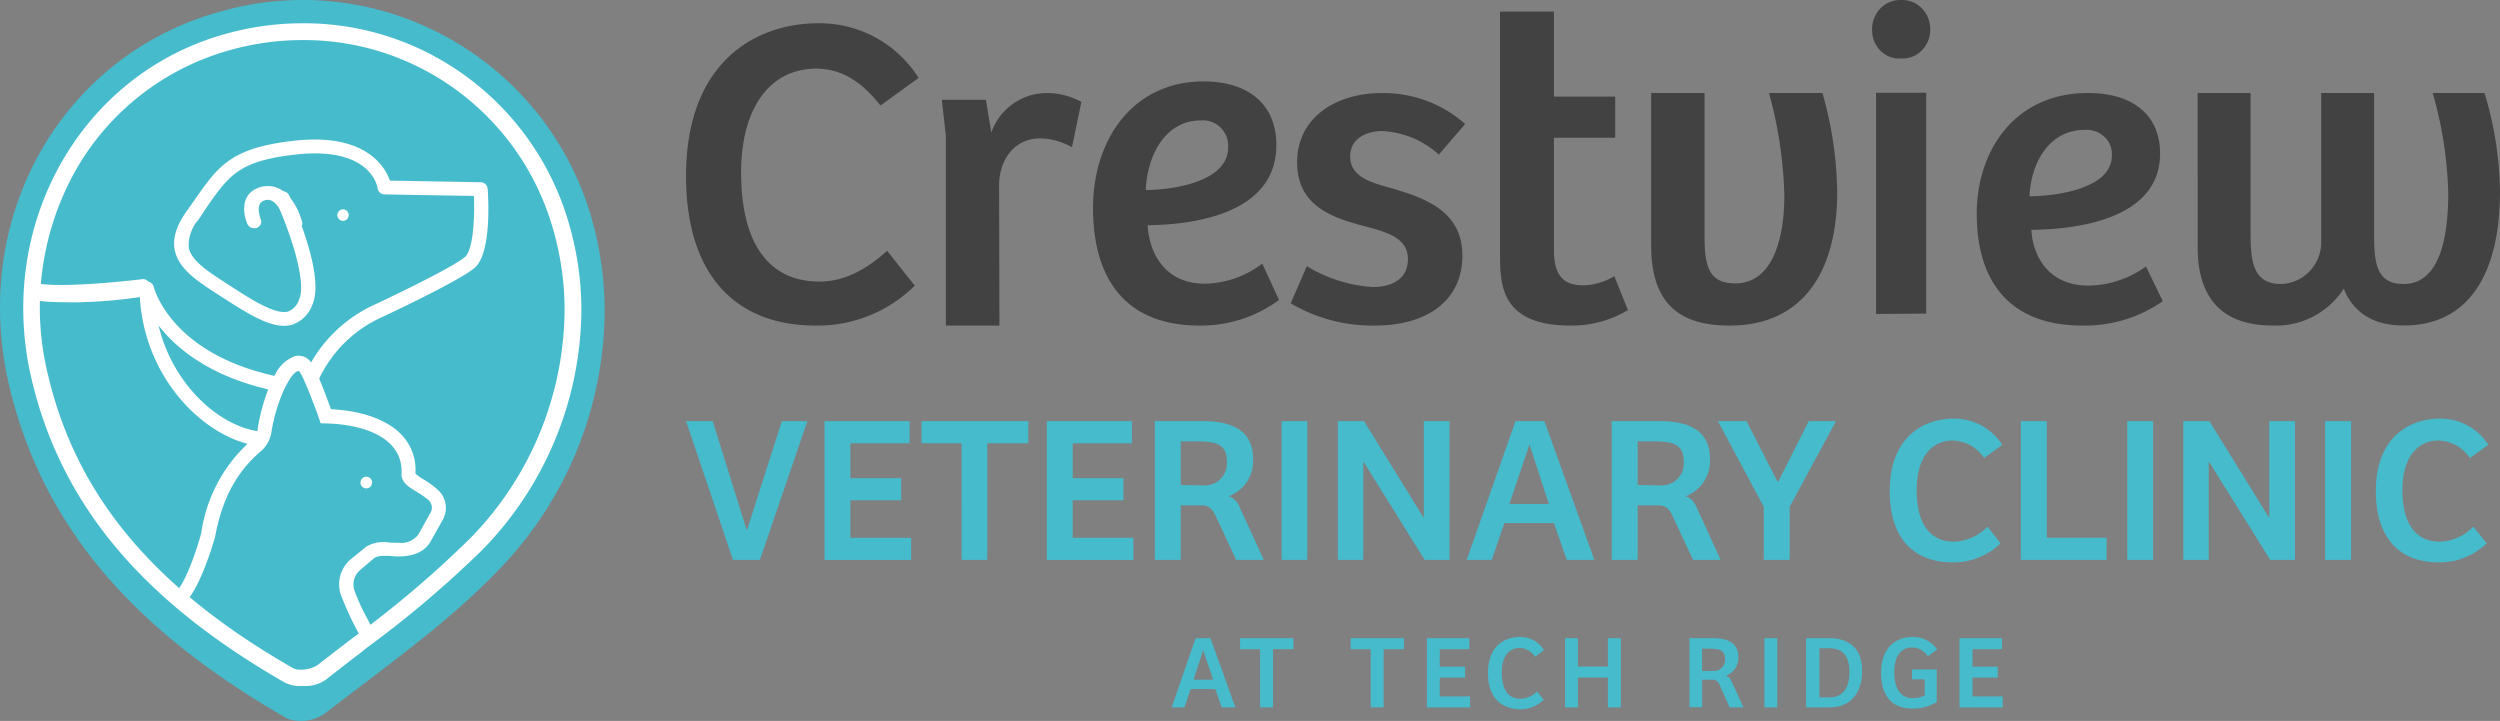
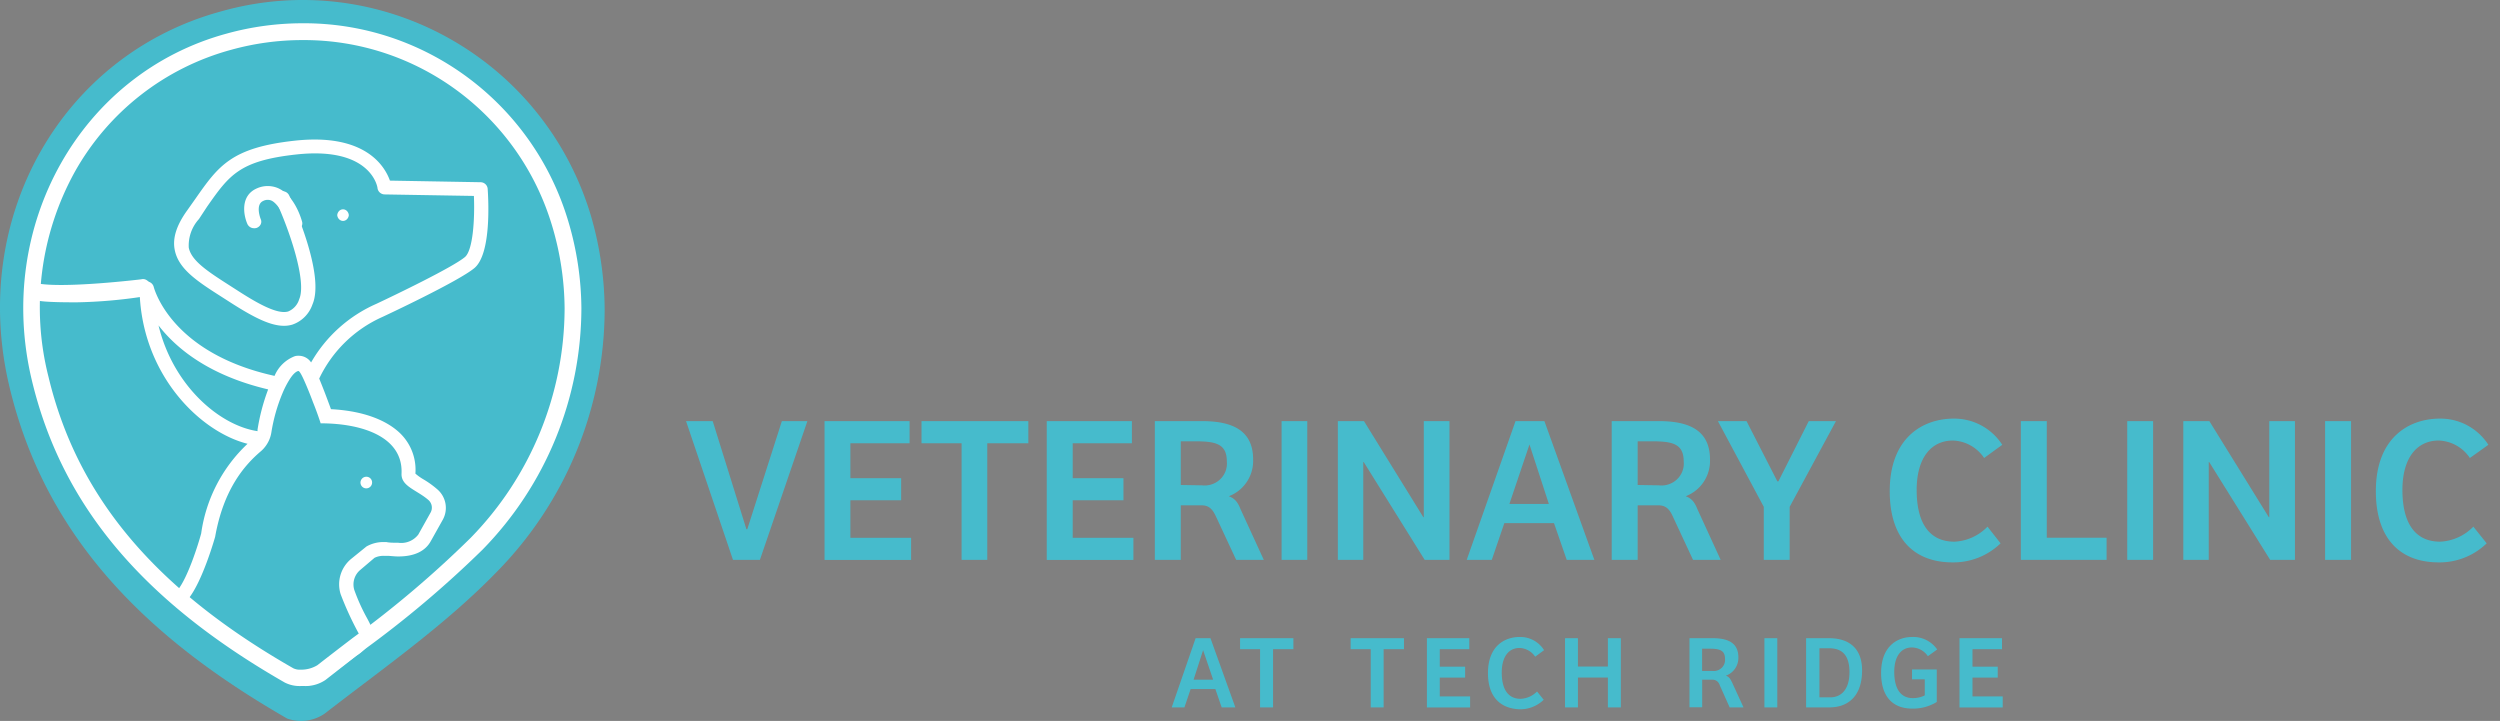
<svg xmlns="http://www.w3.org/2000/svg" width="215" height="62">
  <rect width="100%" height="100%" fill="#808080" stroke="none" />
  <g fill="none" fill-rule="evenodd">
    <path fill="#46BBCC" fill-rule="nonzero" d="M50 26.557a29.624 29.624 0 0 1-8.577 20.065c-3.994 4.06-8.783 7.354-13.335 10.854a3.23 3.23 0 0 1-2.88.325C14.945 52 6.613 44.425 3.726 32.495.608 19.604 7.818 7.182 20.076 3.872 32.301.456 45.032 7.374 48.71 19.43A61.33 61.33 0 0 1 50 26.557Z" />
    <path fill="#46BBCC" fill-rule="nonzero" d="M52 26.56a32.252 32.252 0 0 1-9.275 22.62c-4.441 4.575-9.768 8.288-14.815 12.2-.944.639-2.131.794-3.206.419C13.277 55.234 4.017 46.726.811 33.254-2.659 18.722 5.305 4.724 18.983.988 32.57-2.874 46.727 4.926 50.81 18.523A29.336 29.336 0 0 1 52 26.56Z" />
    <path fill="#FFF" fill-rule="nonzero" d="M6.614 26c-.78 0-2.803 0-3.4-.159-.4-.084-.13-.43-.058-.83.073-.402-.327-.71.08-.636 2.3.44 8.852-.345 8.91-.354.365-.1.73.17.844.625a.738.738 0 0 1-.618.85c-1.911.3-3.833.467-5.758.504Z" />
    <path fill="#46BBCC" fill-rule="nonzero" d="M31 40.547a.539.539 0 0 1 .232-.463.48.48 0 0 1 .495-.028c.17.086.277.27.273.468a.513.513 0 0 1-.5.476.513.513 0 0 1-.5-.476v.023Z" />
    <path d="M25.617 32c-.185.065-.395.358-.617.813l.944.187.056-.211c-.167-.464-.302-.789-.383-.789ZM23 33.447c-4.899-1.167-7.574-3.53-9-5.447 1.204 5.16 5.032 8.523 8.062 9v-.129c.197-1.171.511-2.319.938-3.424Z" />
    <path fill="#FFF" fill-rule="nonzero" d="M31.503 42a.501.501 0 0 0 .497-.5.49.49 0 0 0-.497-.5c-.276 0-.5.225-.503.505.006.277.23.498.503.495Z" />
    <path fill="#FFF" fill-rule="nonzero" d="M41.94 16.237a.616.616 0 0 0-.611-.566l-7.795-.138c-.433-1.217-2.105-4.095-8.174-3.436-5.472.597-6.572 2.166-8.56 5.005l-.698.988c-.92 1.278-1.277 2.388-1.075 3.398.317 1.66 1.973 2.725 4.071 4.064l.573.368c2.438 1.576 4.118 2.403 5.472 1.997a2.786 2.786 0 0 0 1.727-1.73c1.107-2.54-1.68-8.694-2.005-9.383a.618.618 0 0 0-.82-.299.59.59 0 0 0-.302.804c1.122 2.426 2.662 6.888 1.989 8.42a1.644 1.644 0 0 1-.945 1.056c-.944.283-2.693-.72-4.443-1.853l-.572-.367c-1.85-1.187-3.313-2.12-3.538-3.268a3.375 3.375 0 0 1 .875-2.457l.704-1.072c1.904-2.71 2.771-3.95 7.687-4.485 6.355-.689 6.966 2.755 6.966 2.9.042.301.297.528.604.537l7.686.13c.085 2.013-.085 4.684-.774 5.258-1.045.872-5.883 3.207-7.624 4.026a12.05 12.05 0 0 0-5.604 5.036 1.273 1.273 0 0 0-1.1-.574.994.994 0 0 0-.302.038 3.08 3.08 0 0 0-1.741 1.692c-8.855-1.952-10.334-7.432-10.396-7.67a.62.62 0 0 0-.67-.442.615.615 0 0 0-.545.588c.085 7.279 5.117 12.315 9.289 13.364a13.038 13.038 0 0 0-3.987 7.707c-.263.98-1.16 3.827-2.035 4.891-.209.254-.304.58-.264.903.039.33.434.62.697.82 5.65 4.079 6.966 4.699 8.383 5.801.64.445 1.4.693 2.183.712a3.053 3.053 0 0 0 1.587-.436l.124-.077 2.685-2.097a3.769 3.769 0 0 0 1.262-1.309c.085-.192.117-.404.093-.612v-.23a1.267 1.267 0 0 0-.085-.337 9.552 9.552 0 0 0-.38-.765 16.25 16.25 0 0 1-1.083-2.403 1.627 1.627 0 0 1 .526-1.73l1.216-1.033c.241-.114.506-.172.774-.169h.302c.27 0 .611.054.967.054 1.362 0 2.322-.444 2.802-1.332l1.037-1.852c.462-.861.27-1.922-.464-2.572a8.054 8.054 0 0 0-1.208-.873 4.31 4.31 0 0 1-.696-.497 4.379 4.379 0 0 0-1.192-3.345c-.728-.765-2.454-2.005-6.069-2.196-.155-.421-.356-.965-.573-1.531a68.048 68.048 0 0 0-.44-1.102 10.956 10.956 0 0 1 5.418-5.29c.263-.122 6.548-3.06 7.926-4.209 1.478-1.232 1.207-5.901 1.145-6.82Zm-28.307 11.75c1.494 1.936 4.296 4.293 9.428 5.502a17.355 17.355 0 0 0-.913 3.46v.13c-3.243-.482-7.253-3.88-8.515-9.093Zm13.933 8.419c3.646 0 7.098 1.194 6.967 4.309-.062 1.117 1.323 1.416 2.322 2.296a.873.873 0 0 1 .162 1.094l-1.044 1.868a1.852 1.852 0 0 1-1.727.704c-.371 0-.774 0-1.021-.061h-.248a2.936 2.936 0 0 0-1.463.383l-1.331 1.079a2.835 2.835 0 0 0-.89 3.015c.424 1.121.923 2.213 1.493 3.269l.256.459s-.325.222-1.115.834l-2.725 1.86c-.29.172-.621.262-.96.26a2.877 2.877 0 0 1-1.547-.535c-1.471-.766-3.166-1.654-8.515-5.718 1.254-1.53 2.322-5.358 2.322-5.358.72-4.049 2.477-6.123 3.948-7.37.135-.117.257-.248.364-.39.278-.361.459-.785.526-1.233.184-1.156.506-2.287.96-3.368.163-.392.357-.77.58-1.133.271-.436.534-.711.774-.765.101 0 .271.306.48.765.21.46.527 1.225.774 1.899.372.91.658 1.806.658 1.806v.03Z" />
    <path fill="#FFF" fill-rule="nonzero" d="M21.849 19.628a.628.628 0 0 1-.572-.361c-.346-.787-.62-2.434.805-3.062a2.272 2.272 0 0 1 1.802-.036c1.433.606 2.028 2.643 2.093 2.889a.533.533 0 0 1-.065.449.649.649 0 0 1-.402.273c-.346.08-.41.397-.5.086-.184-.664-1.013-2.34-1.68-2.621a.833.833 0 0 0-.693.036c-.724.318-.21 1.589-.201 1.596.111.289-.048.605-.362.722a.658.658 0 0 1-.225.03Z" />
    <path fill="#FFF" fill-rule="nonzero" d="M25.833 58.999a2.805 2.805 0 0 1-1.353-.306c-12.285-7.04-19.195-15.306-21.749-26.02C-.431 19.403 6.942 6.286 19.524 2.881a24.481 24.481 0 0 1 6.469-.88c10.559-.066 19.89 6.9 22.897 17.089a26.712 26.712 0 0 1 1.11 7.4 29.764 29.764 0 0 1-8.507 20.785 90.838 90.838 0 0 1-10.315 8.701c-1.012.765-2.03 1.53-3.041 2.296a4.001 4.001 0 0 1-2.304.727Zm.16-55.552c-2.055.002-4.1.28-6.082.827a22.022 22.022 0 0 0-13.47 10.492 24.148 24.148 0 0 0-2.28 17.601c2.455 10.3 9.122 18.275 21.057 25.101.2.097.424.139.646.123a2.67 2.67 0 0 0 1.429-.383c1.014-.79 2.027-1.571 3.04-2.342a90.113 90.113 0 0 0 10.134-8.601 28.328 28.328 0 0 0 8.089-19.76 25.31 25.31 0 0 0-1.05-7.002C44.683 9.929 35.915 3.385 25.994 3.447Z" />
    <path fill="#FFF" fill-rule="nonzero" d="M29 18.5c.027-.284.242-.5.5-.5s.473.216.5.5c-.027.284-.242.5-.5.5s-.473-.216-.5-.5Z" />
-     <path fill="#414241" fill-rule="nonzero" d="m76.291 21.569 2.38 2.997A11.872 11.872 0 0 1 70.149 28C63.332 27.999 59 23.734 59 15.13 59 5.283 65.03 2 70.38 2A10.075 10.075 0 0 1 79 6.7l-3.277 2.375c-1.586-1.993-3.277-3.17-5.545-3.17-3.875 0-6.442 3.253-6.442 8.948 0 5.696 2.11 9.361 6.734 9.361 2.058 0 3.943-.944 5.821-2.645ZM85.952 28h-4.607V11.71L81 8.584h3.785l.468 2.821c.691-2 2.557-3.358 4.676-3.403A6.15 6.15 0 0 1 93 8.767l-.814 3.902a5.588 5.588 0 0 0-2.74-.767c-2.089 0-3.448 1.664-3.525 3.902L85.952 28ZM109.767 12.482c0 6.06-7.476 6.849-11.073 6.888.155 2.553 1.6 5.029 4.926 5.029a8.436 8.436 0 0 0 4.935-1.726L110 25.797a11.346 11.346 0 0 1-6.885 2.202C96.658 27.983 94 23.813 94 17.894 94 12.115 97.326 7 103.542 7c3.84.016 6.225 1.984 6.225 5.482Zm-6.496-2.124c-3.109 0-4.616 3.069-4.733 5.982 2.114 0 7.08-.633 7.08-3.655a2.185 2.185 0 0 0-.64-1.707 2.162 2.162 0 0 0-1.707-.62ZM112.387 22.889a12.425 12.425 0 0 0 5.676 1.795c1.663 0 3.018-.708 3.018-2.398 0-1.691-1.513-2.235-3.373-2.741-2.9-.745-6.156-1.683-6.156-5.586 0-3.903 3.413-5.958 7.267-5.958 2.67-.03 5.246.927 7.181 2.666l-2.262 2.63c-1.304-1.204-3.022-1.923-4.84-2.027-1.435 0-2.782.67-2.782 2.175 0 1.72 1.67 2.234 3.53 2.733 2.902.864 6.118 1.952 6.118 5.817 0 3.866-3.059 6.003-7.504 6.003a13.8 13.8 0 0 1-7.26-1.914l1.387-3.195ZM133.64 1v7.31h5.268v3.537h-5.268v9.667c0 2.328.937 3.023 2.541 3.023.94-.026 1.856-.3 2.65-.793L140 26.669a9.416 9.416 0 0 1-4.95 1.33c-6.089 0-6.05-3.65-6.05-6.311V1h4.64ZM156.73 8c.8 2.763 1.226 5.62 1.27 8.497C158 23.598 154.877 28 148.744 28c-4.547 0-6.744-2.117-6.744-6.902V8h4.593v12.163c0 2.354.153 4.21 2.618 4.21 3.239 0 4.242-3.835 4.242-7.57A36.707 36.707 0 0 0 152.136 8h4.593ZM163.497.002a2.348 2.348 0 0 1 1.774.706c.474.48.737 1.14.729 1.829a2.527 2.527 0 0 1-.735 1.81 2.318 2.318 0 0 1-1.768.68 2.275 2.275 0 0 1-1.778-.668 2.483 2.483 0 0 1-.718-1.822 2.56 2.56 0 0 1 .726-1.826 2.349 2.349 0 0 1 1.77-.709ZM161.339 27V7.974h4.316V26.97l-4.316.03ZM185.767 13.2c0 5.779-7.476 6.531-11.073 6.568.155 2.436 1.6 4.797 4.926 4.797a8.699 8.699 0 0 0 4.935-1.646L186 25.9a11.723 11.723 0 0 1-6.885 2.1c-6.457 0-9.115-3.978-9.115-9.608C170 12.879 173.326 8 179.542 8c3.84-.016 6.225 1.861 6.225 5.198Zm-6.496-2.027c-3.109 0-4.616 2.927-4.733 5.706 2.114 0 7.08-.604 7.08-3.486a2.03 2.03 0 0 0-.64-1.628 2.224 2.224 0 0 0-1.707-.592ZM213.666 8A30.263 30.263 0 0 1 215 16.442c0 7.03-2.631 11.55-8.28 11.55-2.828 0-4.39-1.274-5.156-3.162a6.935 6.935 0 0 1-6.15 3.162c-4.124 0-6.414-2.164-6.414-6.723V8h4.55v12.056c0 2.356.189 4.367 2.6 4.367a3.53 3.53 0 0 0 2.501-1.12 3.616 3.616 0 0 0 .972-2.587V8h4.55v12.018c0 2.433.113 4.405 2.524 4.405 3.321 0 3.852-4.52 3.852-7.843A34.323 34.323 0 0 0 209.215 8h4.45Z" />
    <g fill="#46BBCC" fill-rule="nonzero">
      <path d="M63.036 48.147 59 36.217h2.293l2.897 9.293h.077l2.973-9.292h2.194l-4.082 11.929zM70.91 36.218h7.315v1.9h-5.091v3.005h4.365v1.9h-4.365v3.23h5.22v1.901H70.91zM88.438 36.218v1.9h-3.532v10.029h-2.21V38.118H79.25v-1.9zM90.02 36.218h7.323v1.9h-5.091v3.005h4.365v1.9h-4.365v3.23h5.22v1.901H90.02zM101.547 48.147h-2.232v-11.93h4.074c2.684 0 4.38.857 4.38 3.299a3.251 3.251 0 0 1-2.094 3.162c.49.173.764.481 1.001 1.09l2.01 4.379h-2.376l-1.751-3.756c-.26-.556-.566-.932-1.208-.932h-1.804v4.688Zm1.82-6.408a1.94 1.94 0 0 0 1.573-.524c.416-.4.624-.965.567-1.534 0-1.502-.948-1.728-2.683-1.728h-1.277v3.756l1.82.03ZM110.216 48.147v-11.93h2.209v11.93zM124.655 36.218v11.929h-2.132l-5.244-8.413h-.038v8.413h-2.187v-11.93h2.248l5.106 8.264h.038v-8.263zM126.138 48.147l4.197-11.93h2.484l4.296 11.93h-2.377l-1.093-3.155h-4.273l-1.078 3.155h-2.156Zm3.67-4.808h3.394l-1.667-5.115-1.727 5.115ZM140.838 48.147h-2.232v-11.93h4.074c2.683 0 4.38.857 4.38 3.299a3.251 3.251 0 0 1-2.094 3.162c.49.173.764.481 1.001 1.09l2.01 4.379H145.6l-1.75-3.756c-.252-.556-.566-.932-1.208-.932h-1.804v4.688Zm1.827-6.408a1.94 1.94 0 0 0 1.568-.527c.414-.4.622-.963.565-1.531 0-1.502-.948-1.728-2.683-1.728h-1.277v3.756l1.827.03ZM157.892 36.218l-3.982 7.37v4.559h-2.225v-4.56l-3.944-7.37h2.461l2.653 5.184h.084l2.614-5.183zM170.925 45.292l1.124 1.435a5.817 5.817 0 0 1-4.128 1.638c-3.302 0-5.404-2.028-5.404-6.122 0-4.68 2.92-6.243 5.511-6.243a4.913 4.913 0 0 1 4.166 2.254l-1.56 1.134a3.36 3.36 0 0 0-2.682-1.502c-1.88 0-3.119 1.502-3.119 4.251 0 2.75 1.017 4.447 3.249 4.447a4.22 4.22 0 0 0 2.843-1.292ZM173.792 36.218h2.232v10.028h5.144v1.9h-7.376zM182.942 48.147v-11.93h2.224v11.93zM197.366 36.218v11.929h-2.132l-5.244-8.413h-.038v8.413h-2.187v-11.93h2.24l5.114 8.264h.038v-8.263zM199.958 48.147v-11.93h2.232v11.93zM212.708 45.292l1.147 1.435a5.817 5.817 0 0 1-4.128 1.638c-3.302 0-5.404-2.028-5.404-6.122 0-4.68 2.92-6.243 5.51-6.243A4.898 4.898 0 0 1 214 38.254l-1.59 1.134a3.36 3.36 0 0 0-2.683-1.502c-1.88 0-3.119 1.502-3.119 4.251 0 2.75 1.017 4.447 3.249 4.447a4.252 4.252 0 0 0 2.851-1.292ZM104.1 54.885l2.14 5.95h-1.176l-.543-1.578h-2.125l-.535 1.578h-1.093l2.056-5.95h1.276Zm-.634 1.03-.818 2.538h1.682l-.864-2.539ZM106.646 55.832v-.947h4.586v.947h-1.75v5.003h-1.116v-5.003zM116.155 55.832v-.947h4.587v.947h-1.75v5.003h-1.11v-5.003zM126.36 54.885v.947h-2.538v1.502h2.179v.939h-2.179v1.615h2.607v.954h-3.715v-5.957zM127.965 57.89c0-2.336 1.437-3.11 2.73-3.11a2.403 2.403 0 0 1 2.094 1.134l-.765.564a1.68 1.68 0 0 0-1.345-.752c-.933 0-1.529.752-1.529 2.119 0 1.367.505 2.253 1.62 2.253a2.103 2.103 0 0 0 1.415-.63l.573.713a2.908 2.908 0 0 1-2.056.819c-1.69-.06-2.737-1.082-2.737-3.11ZM135.701 54.885v2.434h2.576v-2.434h1.116v5.95h-1.116v-2.57h-2.576v2.57h-1.108v-5.95zM147.305 54.885c1.338 0 2.194.428 2.194 1.638a1.615 1.615 0 0 1-1.078 1.585c.275.097.375.248.543.593l.978 2.134h-1.192l-.856-1.916a.64.64 0 0 0-.604-.466h-.902v2.374h-1.093v-5.942h2.01Zm1.047 1.78c0-.75-.474-.878-1.33-.878h-.642v1.915h.91a.98.98 0 0 0 .78-.272c.205-.2.309-.481.282-.765ZM152.847 54.885v5.95h-1.108v-5.95zM157.296 54.885c1.75 0 2.843.894 2.843 2.765 0 2.343-1.33 3.185-2.797 3.185h-2.018v-5.95h1.972Zm1.758 2.922c0-1.607-.764-2.058-1.773-2.058h-.81v4.222h.932c.986 0 1.651-.729 1.651-2.164ZM161.775 57.875c0-2.321 1.422-3.095 2.668-3.095a2.514 2.514 0 0 1 2.156 1.074l-.803.579c-.3-.455-.809-.736-1.36-.752-.94 0-1.53.752-1.53 2.104s.482 2.253 1.598 2.253a2.28 2.28 0 0 0 1.025-.233v-1.382h-1.094v-.849h2.126v2.795c-.634.39-1.37.588-2.118.57-1.628 0-2.668-.99-2.668-3.064ZM172.171 54.885v.947h-2.538v1.502h2.171v.939h-2.17v1.615h2.598v.954h-3.715v-5.957z" />
    </g>
  </g>
</svg>